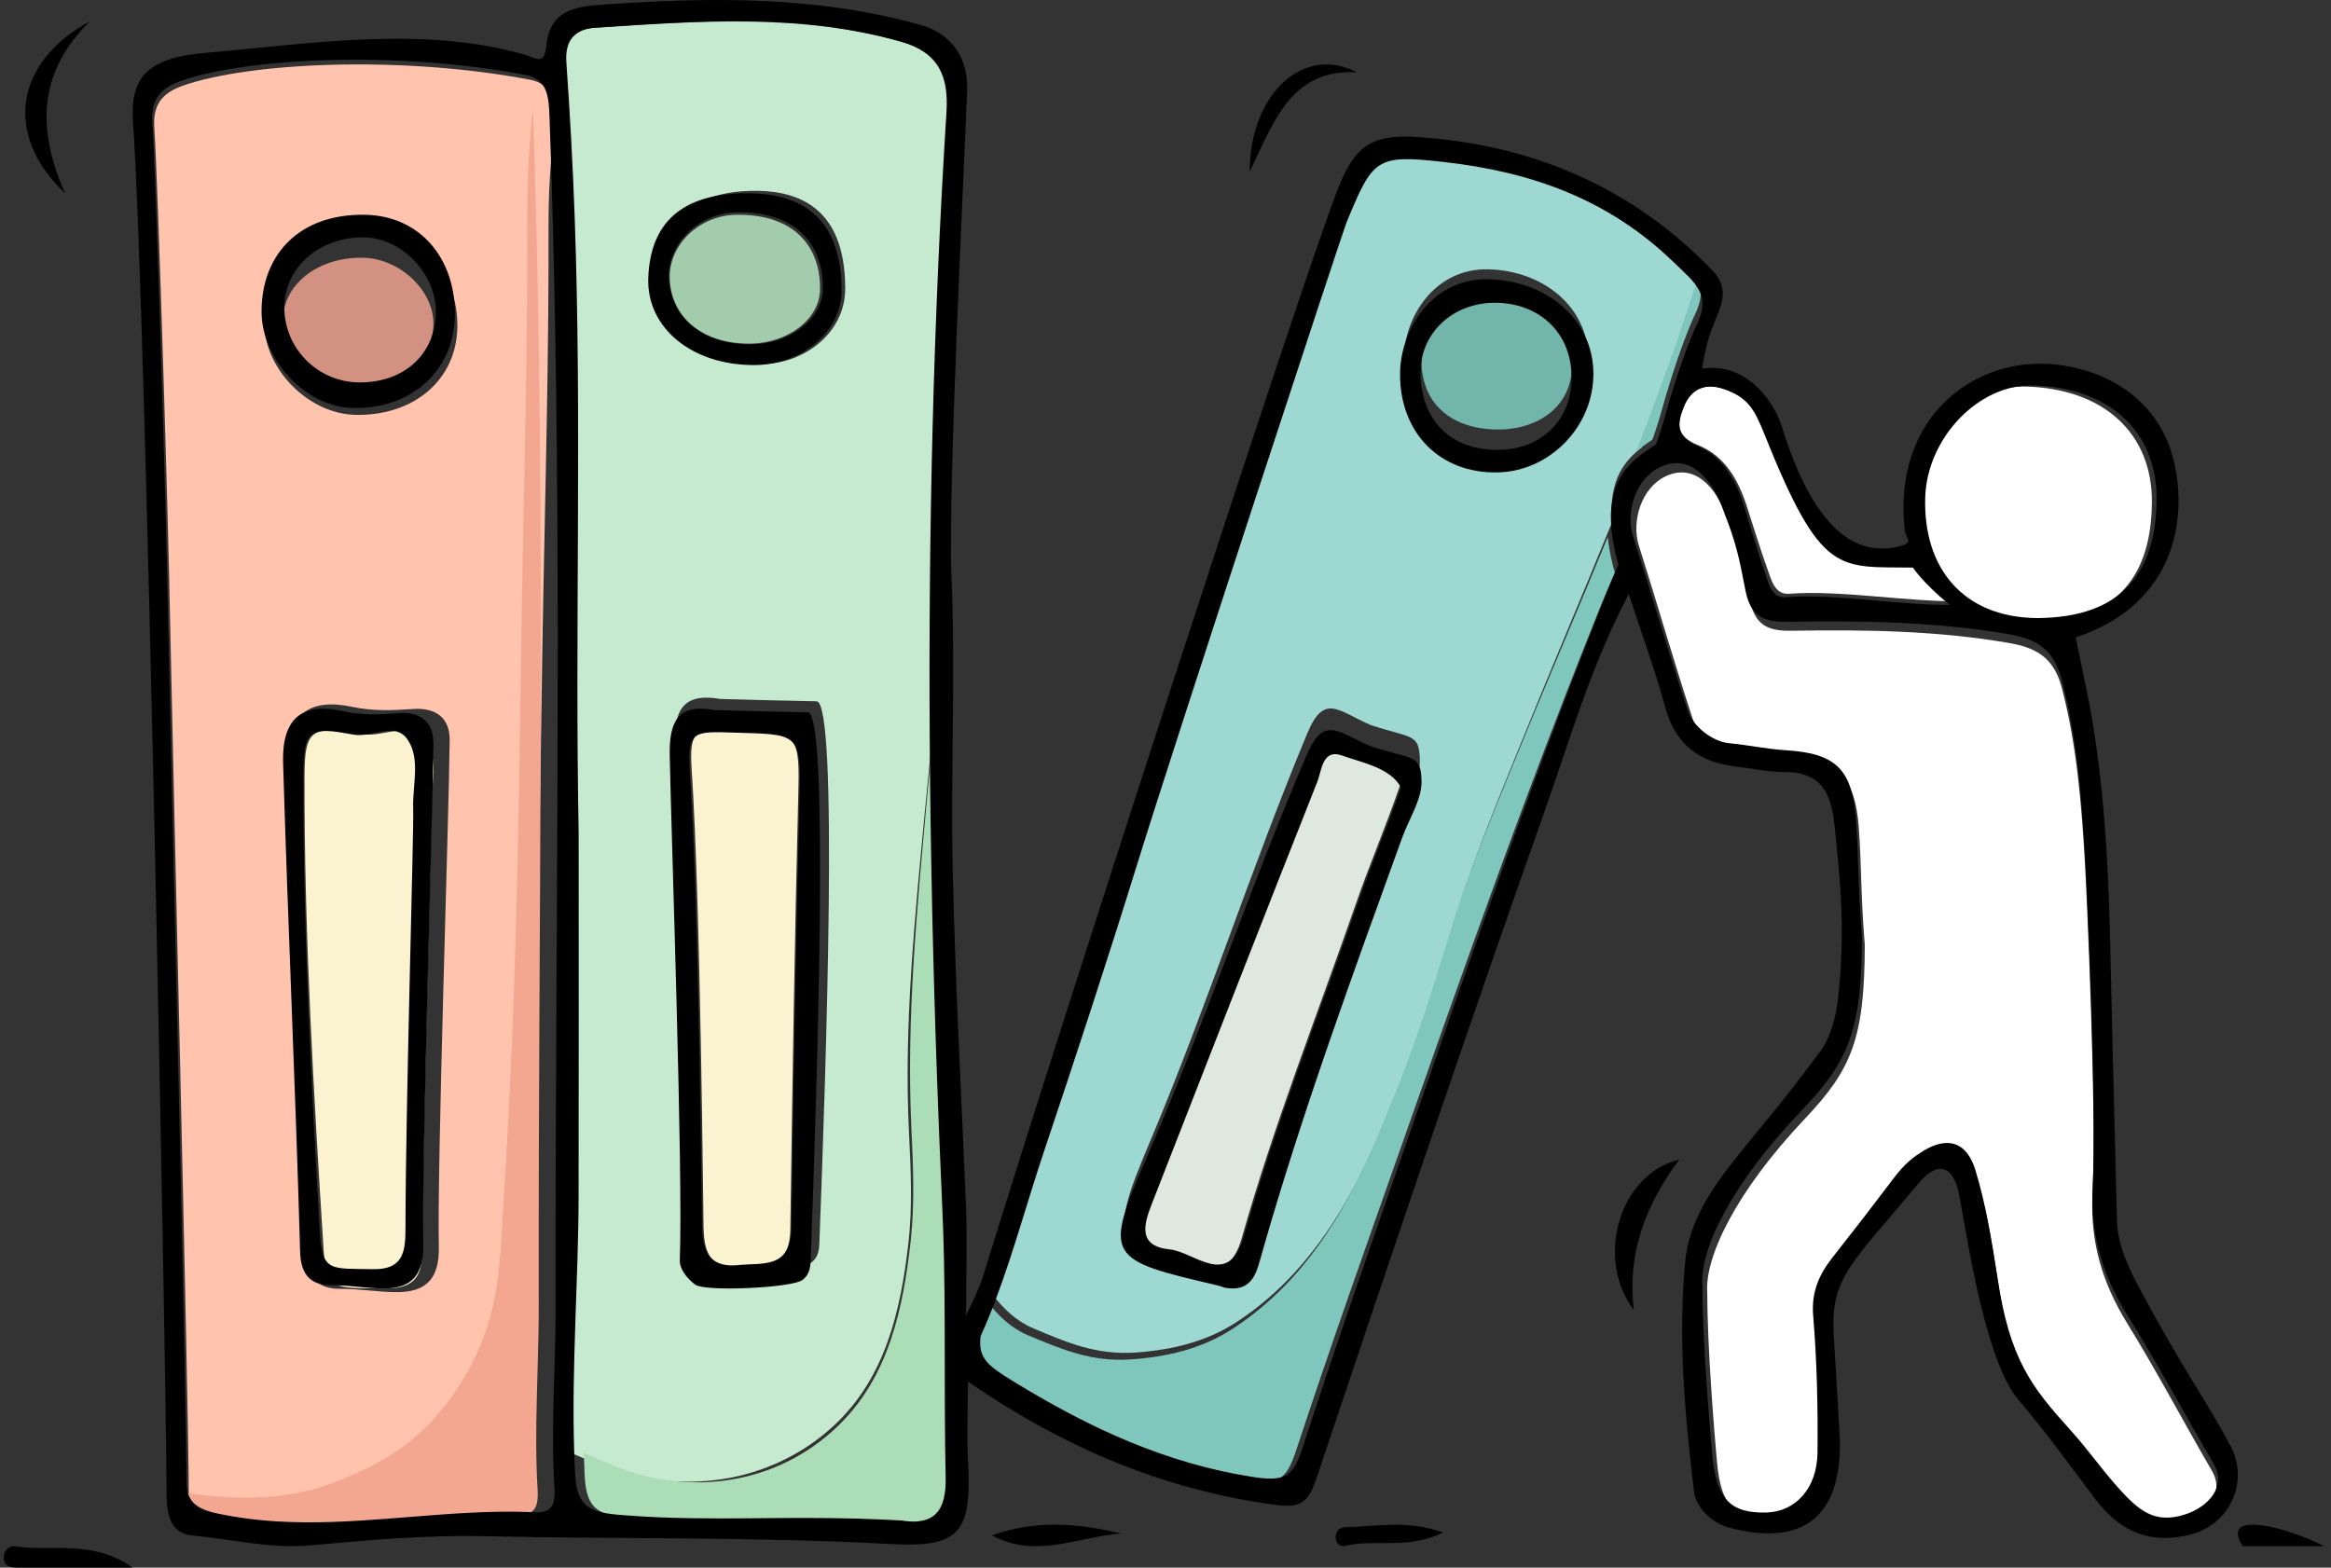
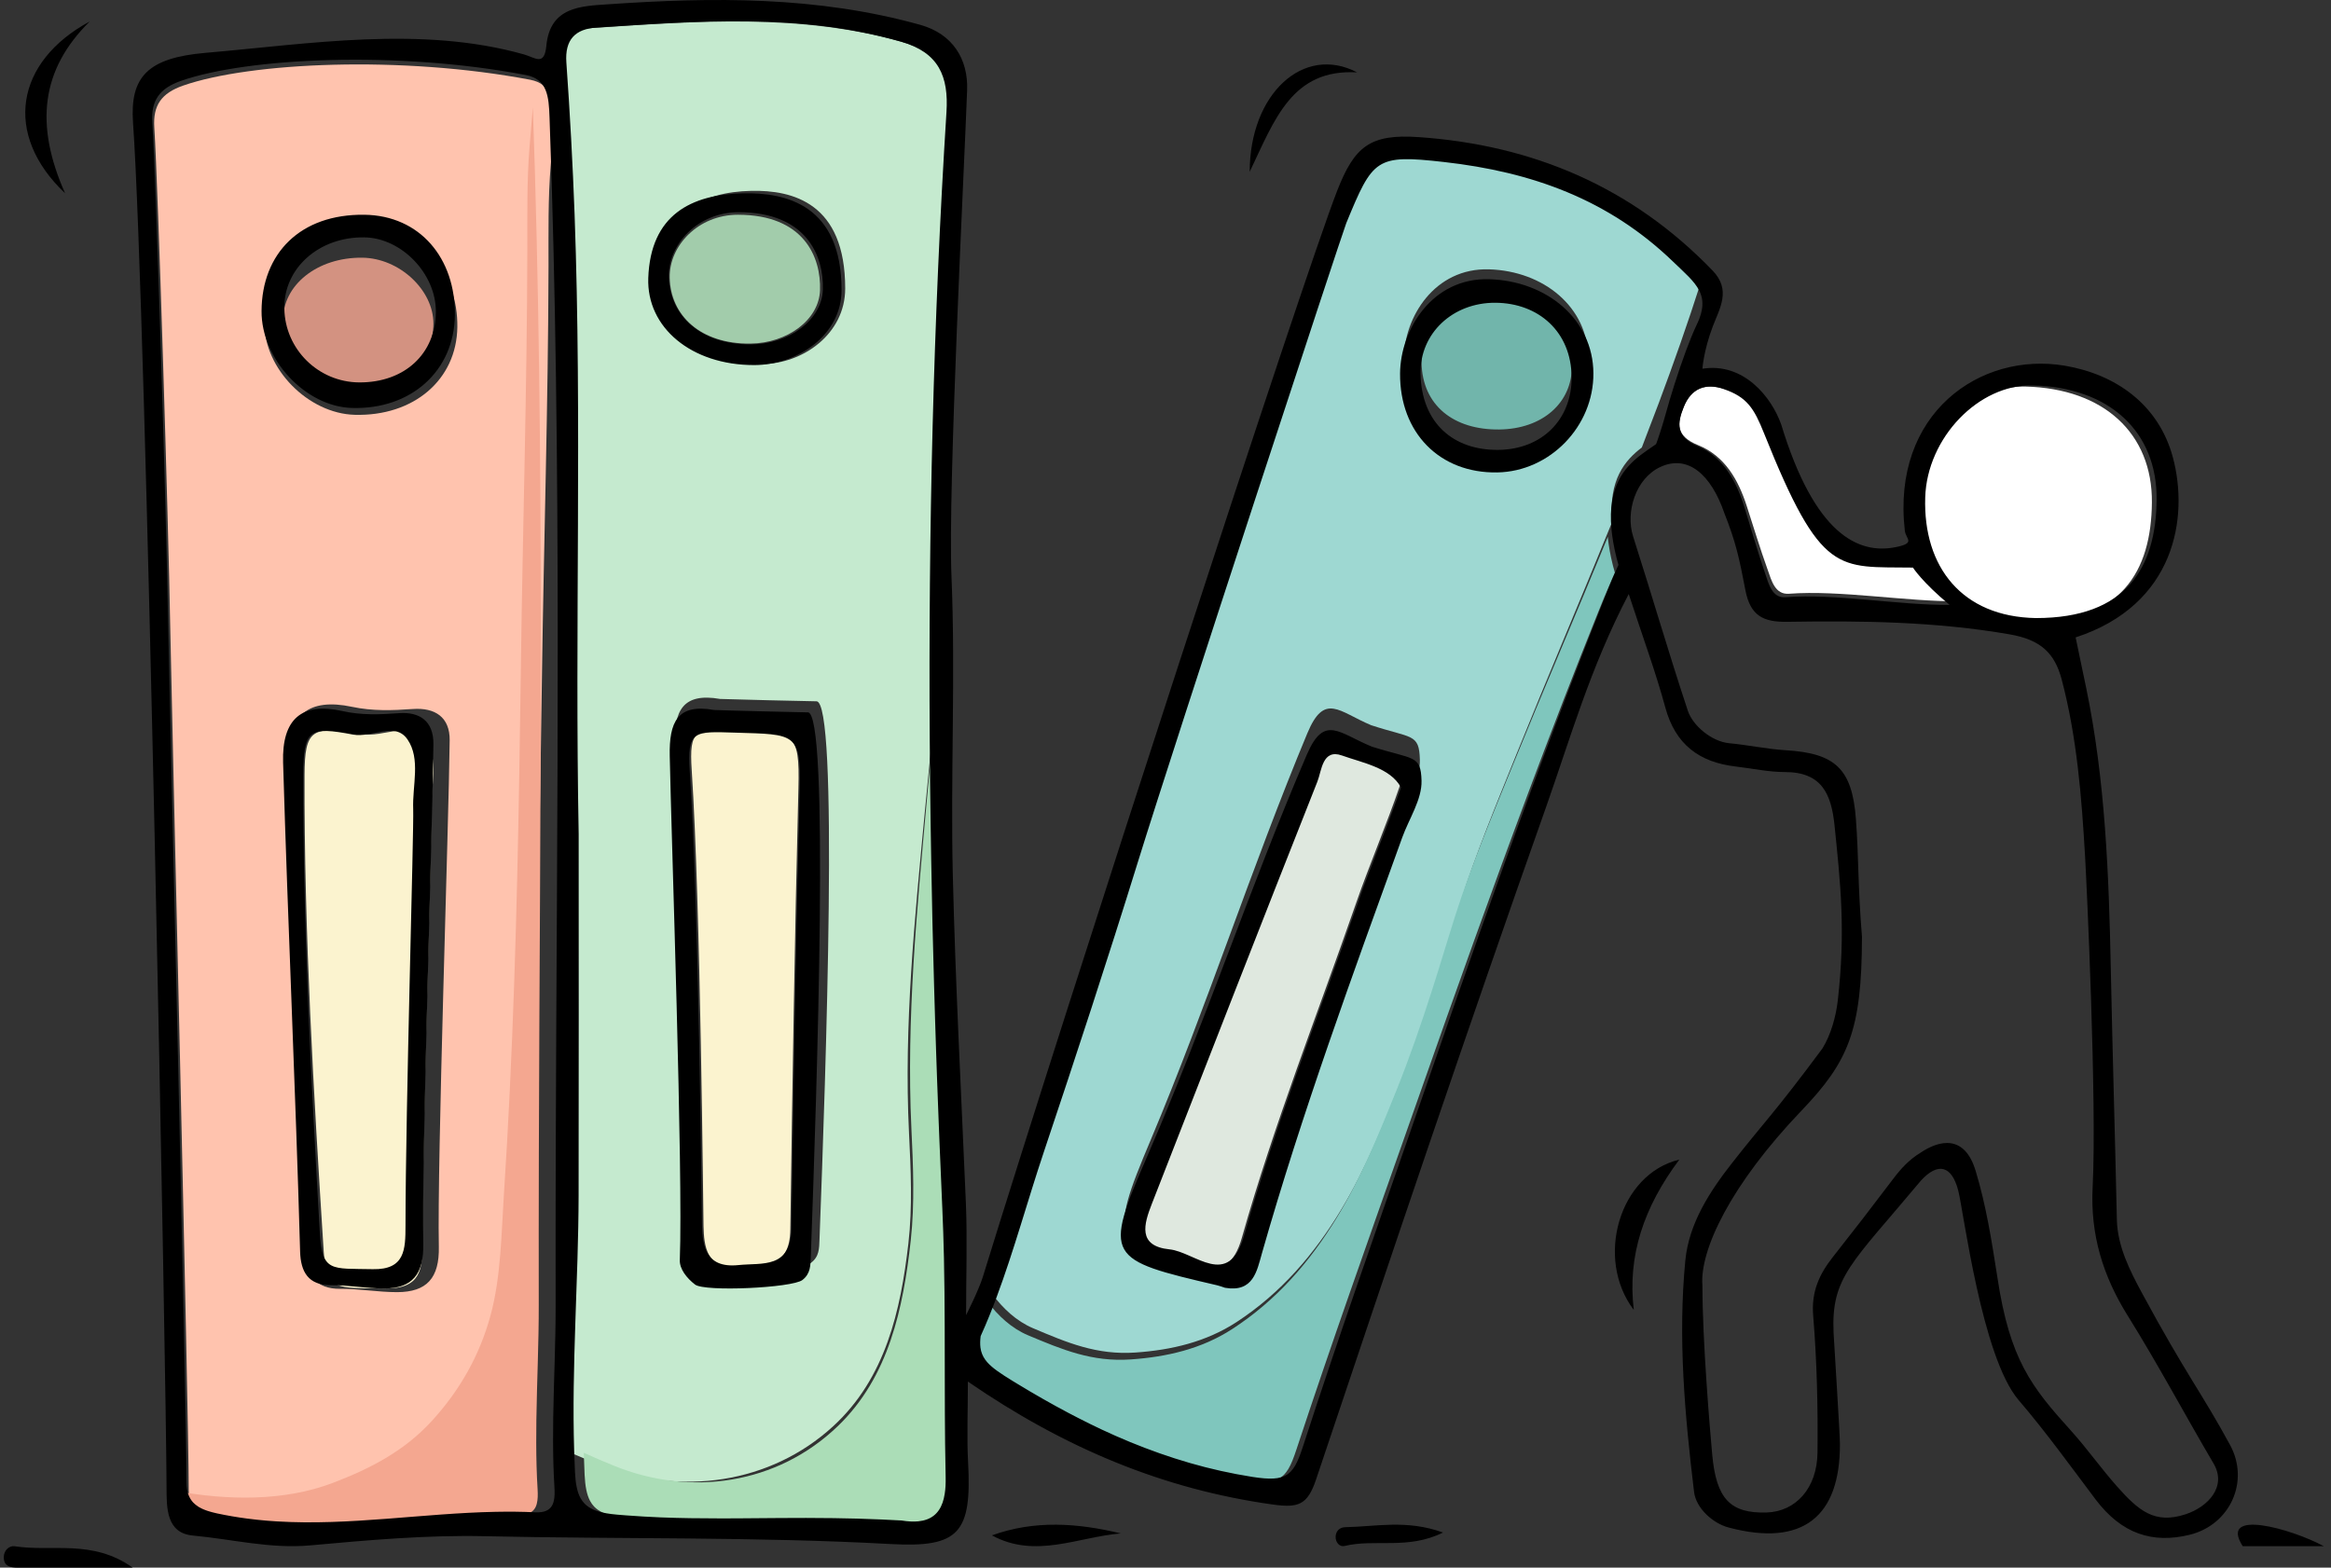
<svg xmlns="http://www.w3.org/2000/svg" width="223" height="150" viewBox="0 0 223 150">
  <rect x="0" y="0" width="223" height="150" fill="#333333" stroke="none" />
  <g fill="none" fill-rule="evenodd">
    <path fill="#DFE8DF" d="M128.258,72.049 C126.352,71.368 126.297,73.51 125.878,74.566 C120.504,88.147 115.209,101.758 109.907,115.366 C109.153,117.299 108.491,119.445 111.618,119.762 C114.05,120.006 117.326,123.656 118.8,118.452 C121.884,107.554 126.06,97.002 129.774,86.301 C130.969,82.848 132.667,78.869 133.94,75.128 C132.911,73.233 130.258,72.764 128.258,72.049" />
    <path fill="#C5EACF" d="M90.958 145.537C90.864 145.801 90.751 146.037 90.609 146.244 90.751 146.037 90.864 145.801 90.958 145.537M88.68 98.63C88.712 99.315 88.746 100 88.778 100.685 88.746 100 88.712 99.315 88.68 98.63M88.658 104.795C88.702 106.163 88.752 107.532 88.8 108.904 88.752 107.532 88.705 106.163 88.658 104.795M90.811 141.781C90.785 140.412 90.77 139.04 90.757 137.671 90.77 139.04 90.785 140.412 90.811 141.781M90.655 110.959C90.737 113.013 90.822 115.066 90.913 117.123 90.822 115.066 90.737 113.013 90.655 110.959M88.696 92.466C88.715 93.149 88.737 93.835 88.762 94.521 88.737 93.835 88.715 93.149 88.696 92.466M90.765 127.397C90.781 131.506 90.762 135.618 90.803 139.726 90.762 135.618 90.781 131.506 90.765 127.397M89.146 145.798C88.897 145.889 88.62 145.952 88.312 145.983 88.62 145.952 88.897 145.889 89.146 145.798M72.87 34.833C67.117 34.84 63.025 31.204 63.184 26.433 63.391 20.341 67.101 18.366 71.862 18.262 75.83 18.175 80.858 19.411 80.858 27.603 80.858 31.947 76.82 34.829 72.87 34.833zM78.401 118.575C78.369 119.467 78.379 120.244 77.577 120.841 76.581 121.59 67.976 121.978 67.034 121.273 66.22 120.669 65.504 119.799 65.539 118.951 65.87 110.677 64.705 78.876 64.549 71.23 64.482 68.053 65.284 66.248 68.893 66.879 69.014 66.9 77.972 67.114 78.096 67.104 80.25 66.927 79.003 102.6 78.401 118.575zM86.369 4.032C76.571 1.246 66.678 2.024 56.714 2.674 54.681 2.806 53.65 3.824 53.809 6.018 54.159 10.861 54.426 15.711 54.608 20.563 55.337 40.348 54.621 60.136 55.006 79.922 55.006 91.455 55.025 102.988 54.999 114.521 54.98 122.682 54.312 130.831 54.566 138.999 55.537 139.421 56.52 139.819 57.513 140.204 65.096 143.15 73.682 142.004 79.709 136.469 84.73 131.855 86.159 125.399 86.901 118.998 87.305 115.479 87.136 111.919 86.961 108.391 86.455 98.161 87.518 87.83 88.479 77.65 88.689 75.419 88.909 73.189 89.128 70.959 88.995 50.891 89.469 30.826 90.754 10.764 90.974 7.357 90.013 5.068 86.369 4.032L86.369 4.032zM53.834 141.781C53.799 141.095 53.771 140.412 53.752 139.726 53.771 140.412 53.799 141.095 53.834 141.781M74.344 145.894C75.023 145.89 75.707 145.887 76.399 145.887 75.707 145.887 75.023 145.89 74.344 145.894M88.712 86.301C88.721 86.986 88.734 87.671 88.746 88.356 88.734 87.671 88.721 86.986 88.712 86.301M74.344 145.881C73.652 145.887 72.967 145.894 72.289 145.9 72.967 145.894 73.652 145.887 74.344 145.881M72.289 145.884C71.601 145.89 70.917 145.894 70.233 145.897 70.917 145.894 71.601 145.89 72.289 145.884" />
-     <path fill="#FFC3AE" d="M19.074 144.012C18.914 143.908 18.769 143.792 18.64 143.66 18.769 143.792 18.914 143.908 19.074 144.012M18.92 145.922C18.879 145.9 18.835 145.881 18.794 145.859 18.835 145.881 18.879 145.9 18.92 145.922" />
    <path fill="#FFC3AE" d="M18.922 145.917C18.878 145.898 18.834 145.883 18.793 145.864 18.834 145.883 18.878 145.898 18.922 145.917M16.846 143.902C16.815 143.861 16.787 143.817 16.758 143.77 16.787 143.817 16.815 143.861 16.846 143.902" />
-     <path fill="#FFC3AE" d="M18.922 145.925C18.878 145.903 18.837 145.881 18.793 145.856 18.837 145.878 18.878 145.903 18.922 145.925M18.909 143.897C18.875 143.859 18.84 143.815 18.805 143.774 18.84 143.815 18.875 143.859 18.909 143.897M16.823 143.941C16.807 143.872 16.794 143.803 16.782 143.73 16.794 143.803 16.807 143.872 16.823 143.941" />
    <path fill="#FFC3AE" d="M16.834,143.916 C16.812,143.862 16.79,143.812 16.771,143.755 C16.79,143.812 16.812,143.862 16.834,143.916" />
    <path fill="#FFC3AE" d="M16.827 143.924C16.809 143.867 16.793 143.807 16.777 143.748 16.793 143.807 16.809 143.867 16.827 143.924M51.796 142.378C51.827 142.927 51.821 143.428 51.72 143.836 51.821 143.428 51.827 142.927 51.796 142.378 51.704 140.809 51.667 139.24 51.664 137.671 51.667 139.24 51.704 140.809 51.796 142.378" />
    <path fill="#FFC3AE" d="M16.84 143.908C16.812 143.861 16.787 143.814 16.765 143.763 16.787 143.814 16.812 143.861 16.84 143.908M51.74 125.342C51.737 123.289 51.734 121.234 51.737 119.178 51.734 121.234 51.737 123.289 51.74 125.342M18.922 145.912C18.878 145.897 18.837 145.881 18.793 145.868 18.837 145.881 18.878 145.897 18.922 145.912M33.926 39.691C29.484 39.567 25.267 35.276 25.298 30.911 25.33 25.693 28.993 22.12 35.114 22.196 40.428 22.262 43.819 26.146 43.753 31.295 43.687 36.338 39.577 39.85 33.926 39.691zM41.982 119.281C42.045 122.28 40.844 123.63 38.001 123.64 36.176 123.643 34.354 123.307 32.532 123.32 30.203 123.333 29.425 122.035 29.365 120.058 28.892 104.16 28.12 88.519 27.622 72.621 27.492 68.398 29.532 66.753 33.68 67.633 35.643 68.05 37.544 67.98 39.492 67.842 41.607 67.692 43.044 68.609 43.019 70.837 42.927 78.964 41.812 111.264 41.982 119.281zM53.004 11.691C52.932 9.671 52.796 8.025 50.719 7.63 38.417 5.294 23.953 5.952 17.526 8.188 15.433 8.917 14.626 10.082 14.762 12.197 15.134 18.021 16.108 49.835 16.284 59.913 16.432 68.164 18.049 134.689 18.055 142.58 18.055 142.806 18.074 143.013 18.103 143.204 23.13 144.097 28.655 144.207 33.431 142.452 37.081 141.107 40.447 139.431 43.161 136.545 45.859 133.677 47.81 130.365 48.875 126.567 49.909 122.891 49.931 118.81 50.19 115.003 50.41 111.763 50.596 108.519 50.757 105.276 51.428 91.851 51.662 78.406 51.844 64.966 52.024 51.81 52.443 38.658 52.475 25.501 52.481 22.239 52.418 18.988 52.692 15.735 52.799 14.492 52.913 13.248 53.014 12.004 54.211 45.082 53.695 78.17 53.6 111.255 53.698 78.065 54.215 44.874 53.004 11.691L53.004 11.691z" />
    <path fill="#FFC3AE" d="M18.909,145.903 C18.875,145.897 18.84,145.887 18.805,145.878 C18.84,145.887 18.875,145.897 18.909,145.903" />
    <path fill="#FFC3AE" d="M18.92 145.909C18.879 145.897 18.838 145.884 18.794 145.872 18.838 145.884 18.879 145.897 18.92 145.909M51.856 145.746C51.793 145.853 51.714 145.95 51.62 146.035 51.714 145.95 51.793 145.853 51.856 145.746M53.798 110.959C53.792 113.011 53.792 115.067 53.788 117.123 53.792 115.067 53.792 113.011 53.798 110.959M51.803 143.688C51.768 143.795 51.727 143.892 51.674 143.983 51.727 143.892 51.768 143.795 51.803 143.688" />
    <path fill="#9ED8D2" d="M162.673 28.687C162.701 28.74 162.726 28.794 162.748 28.848 162.726 28.794 162.701 28.74 162.673 28.687M162.733 30.765C162.717 30.803 162.704 30.84 162.689 30.879 162.704 30.84 162.717 30.803 162.733 30.765" />
    <path fill="#9ED8D2" d="M162.729 30.774C162.717 30.806 162.704 30.837 162.692 30.87 162.704 30.837 162.717 30.806 162.729 30.774M158.657 40.905C158.619 41.036 158.582 41.163 158.544 41.287 158.582 41.163 158.619 41.036 158.657 40.905M162.722 28.694C162.715 28.742 162.709 28.791 162.7 28.84 162.709 28.791 162.715 28.742 162.722 28.694" />
    <path fill="#9ED8D2" d="M162.728,30.753 C162.718,30.799 162.706,30.844 162.693,30.89 C162.706,30.844 162.718,30.799 162.728,30.753" />
    <path fill="#9ED8D2" d="M162.726 30.751C162.717 30.798 162.707 30.845 162.695 30.893 162.707 30.845 162.717 30.798 162.726 30.751M96.949 133.562C97.138 133.629 97.333 133.698 97.54 133.77 99.377 134.421 101.233 135.037 103.114 135.616 101.233 135.037 99.377 134.421 97.54 133.77 97.333 133.698 97.138 133.629 96.949 133.562M146.27 76.027C148.118 70.272 150.018 64.536 151.983 58.829 152.149 58.35 152.299 57.919 152.435 57.534 152.299 57.919 152.149 58.35 151.983 58.829 150.015 64.536 148.118 70.272 146.27 76.027M143.182 43.293C137.924 43.386 134.271 39.695 134.305 34.326 134.334 30.335 137.25 25.611 142.458 25.772 147.672 25.932 151.919 29.376 151.951 34.299 151.982 39.111 147.988 43.208 143.182 43.293zM134.018 78.208C129.347 91.546 124.611 104.86 120.847 118.494 120.379 120.188 120.048 122.297 117.38 121.822 117.128 121.737 116.9 121.643 116.663 121.586 106.276 119.088 105.929 118.944 110.084 109.077 115.488 96.25 119.722 82.993 125.072 70.155 126.715 66.217 128.099 68.105 131.171 69.39 135.083 70.675 135.765 70.157 135.835 72.69 135.882 74.512 134.662 76.366 134.018 78.208zM158.682 38.589C160.113 34.766 161.469 30.913 162.711 27.023 162.249 26.108 161.311 25.32 160.208 24.258 153.951 18.241 146.538 15.604 138.066 14.656 131.493 13.92 131.215 14.309 128.64 20.536 128.27 21.433 112.299 69.837 108.501 82.04 105.606 91.342 102.563 100.59 99.454 109.822 97.887 114.482 96.569 119.318 94.894 123.786 94.894 123.786 94.894 123.783 94.897 123.783 95.946 125.209 97.248 126.416 98.809 127.082 102.102 128.477 104.917 129.675 108.63 129.417 112.062 129.178 115.383 128.408 118.306 126.498 122.541 123.729 125.732 120.022 128.327 115.713 130.656 111.849 132.375 107.584 134.034 103.412 135.294 100.232 136.4 96.995 137.434 93.736 138.208 91.308 138.919 88.86 139.687 86.428 141.216 81.599 143.182 76.877 145.071 72.181 148.067 64.74 151.218 57.361 154.235 49.93L154.235 49.93C153.863 45.881 155.474 44.035 157.067 42.819 157.613 41.413 158.151 40.003 158.682 38.589L158.682 38.589zM162.717 28.693C162.714 28.742 162.711 28.791 162.704 28.841 162.711 28.791 162.714 28.742 162.717 28.693M158.646 43.016C158.611 43.116 158.58 43.207 158.555 43.285 158.58 43.207 158.611 43.116 158.646 43.016" />
    <path fill="#9ED8D2" d="M158.755 43.043C158.657 43.114 158.553 43.185 158.446 43.258 158.553 43.185 158.657 43.114 158.755 43.043M158.737 40.666C158.64 40.988 158.545 41.28 158.464 41.526 158.545 41.28 158.64 40.988 158.737 40.666M162.731 30.757C162.718 30.8 162.706 30.843 162.69 30.887 162.706 30.843 162.718 30.8 162.731 30.757M115.444 140.151C114.75 139.896 114.066 139.613 113.389 139.301 114.066 139.613 114.75 139.896 115.444 140.151M154.401 53.089C154.457 53.308 154.517 53.531 154.58 53.76 154.517 53.531 154.457 53.308 154.401 53.089M119.555 142.072C118.859 141.908 118.174 141.713 117.5 141.49 118.174 141.713 118.859 141.908 119.555 142.072" />
    <path fill="#9ED8D2" d="M154.42,53.117 C154.464,53.317 154.511,53.523 154.561,53.733 C154.511,53.523 154.464,53.317 154.42,53.117" />
-     <path fill="#9ED8D2" d="M154.443 53.18C154.471 53.34 154.503 53.503 154.538 53.669 154.503 53.503 154.471 53.34 154.443 53.18M94.822 127.572C94.869 127.455 94.919 127.342 94.966 127.223 94.919 127.342 94.869 127.455 94.822 127.572M94.872 125.397C94.888 125.36 94.903 125.322 94.916 125.287 94.903 125.322 94.888 125.36 94.872 125.397M162.712 28.692C162.712 28.741 162.712 28.791 162.709 28.842 162.712 28.791 162.712 28.741 162.712 28.692M105.169 137.671C104.478 137.015 103.793 136.325 103.114 135.616 103.793 136.325 104.478 137.015 105.169 137.671M92.628 127.877C92.77 127.559 92.911 127.238 93.05 126.918 92.911 127.238 92.77 127.559 92.628 127.877" />
    <path fill="#9ED8D2" d="M162.692 28.689C162.704 28.741 162.72 28.793 162.729 28.846 162.72 28.793 162.704 28.741 162.692 28.689M154.449 51.109C154.471 51.279 154.5 51.453 154.531 51.63 154.5 51.453 154.471 51.28 154.449 51.109" />
    <path fill="#9ED8D2" d="M162.701,28.69 C162.707,28.741 162.714,28.792 162.72,28.844 C162.714,28.792 162.707,28.741 162.701,28.69" />
    <path fill="#9ED8D2" d="M162.707,28.691 C162.711,28.741 162.714,28.792 162.714,28.843 C162.714,28.792 162.711,28.741 162.707,28.691" />
    <path fill="#9ED8D2" d="M162.696 28.689C162.706 28.741 162.715 28.792 162.725 28.845 162.715 28.792 162.706 28.741 162.696 28.689M154.468 51.178C154.481 51.304 154.497 51.432 154.512 51.562 154.497 51.432 154.481 51.304 154.468 51.178" />
    <path fill="#9ED8D2" d="M162.679,28.687 C162.701,28.74 162.723,28.793 162.742,28.847 C162.723,28.793 162.701,28.74 162.679,28.687" />
    <path fill="#9ED8D2" d="M162.685,28.688 C162.704,28.74 162.72,28.793 162.736,28.846 C162.72,28.793 162.704,28.74 162.685,28.688" />
    <path fill="#ABDDB7" d="M87.188,107.905 C87.357,111.49 87.521,115.108 87.13,118.684 C86.412,125.19 85.03,131.75 80.172,136.439 C74.341,142.064 66.035,143.229 58.699,140.235 C57.738,139.844 56.787,139.44 55.848,139.01 C55.848,139.013 55.848,139.013 55.848,139.013 C55.867,139.716 55.894,140.416 55.928,141.119 C55.981,142.211 56.131,143.022 56.455,143.623 C56.562,143.824 56.692,144.002 56.839,144.158 C57.289,144.629 57.935,144.915 58.859,145.084 C59.167,145.141 59.505,145.182 59.878,145.217 C60.158,145.243 60.435,145.265 60.709,145.287 C61.263,145.332 61.811,145.37 62.353,145.402 C62.898,145.433 63.437,145.459 63.973,145.484 C65.85,145.561 67.695,145.583 69.548,145.583 C70.074,145.583 70.604,145.583 71.136,145.58 C71.669,145.577 72.202,145.573 72.737,145.567 C73.541,145.561 74.35,145.554 75.169,145.548 C75.443,145.548 75.717,145.545 75.991,145.545 C76.542,145.542 77.097,145.538 77.657,145.538 C78.5,145.542 79.353,145.545 80.224,145.558 C81.674,145.577 83.174,145.618 84.728,145.688 C85.353,145.717 85.984,145.748 86.631,145.787 C87.228,145.888 87.752,145.914 88.204,145.869 C88.506,145.838 88.777,145.774 89.02,145.682 C89.506,145.497 89.876,145.189 90.15,144.769 C90.288,144.559 90.399,144.32 90.492,144.053 C90.581,143.789 90.649,143.496 90.695,143.178 C90.769,142.701 90.793,142.163 90.781,141.574 C90.756,140.48 90.741,139.382 90.729,138.288 C90.689,134.454 90.707,130.617 90.692,126.784 C90.689,125.689 90.682,124.592 90.67,123.497 C90.658,122.403 90.642,121.308 90.621,120.214 C90.584,118.569 90.535,116.931 90.464,115.289 C90.464,115.273 90.461,115.257 90.461,115.244 C90.371,113.202 90.288,111.163 90.208,109.123 C90.177,108.347 90.15,107.571 90.119,106.798 C90.073,105.534 90.024,104.275 89.98,103.015 C89.947,102.032 89.916,101.052 89.882,100.069 C89.851,99.044 89.817,98.02 89.787,96.995 C89.753,95.872 89.722,94.752 89.691,93.629 C89.666,92.786 89.645,91.943 89.626,91.103 C89.593,89.84 89.562,88.58 89.534,87.32 C89.522,86.732 89.509,86.143 89.5,85.555 C89.392,80.323 89.319,75.093 89.285,69.863 C89.072,72.13 88.86,74.396 88.657,76.663 C87.727,87.009 86.699,97.508 87.188,107.905" />
    <path fill="#FFFFFF" d="M194.085,59.589 C202.947,59.591 205.808,54.653 205.866,48.09 C205.927,41.463 201.249,37.172 193.775,36.989 C188.487,36.859 183.445,42.082 183.269,47.872 C183.058,54.653 186.891,59.475 194.085,59.589" />
    <path fill="#FFFFFF" d="M161.082,38.912 C160.428,40.479 160.279,41.716 162.458,42.595 C165.019,43.63 166.297,45.922 167.1,48.4 C167.764,50.45 168.388,52.512 169.117,54.541 C169.47,55.527 169.803,56.915 171.15,56.813 C175.999,56.443 182.383,57.575 187.371,57.533 C184.671,55.413 183.742,54.023 183.742,54.023 C176.316,53.919 174.701,54.907 169.016,41.379 C168.026,39.023 167.336,37.98 165.028,37.224 C163.173,36.616 161.807,37.171 161.082,38.912" />
-     <path fill="#FFFFFF" d="M203.495,126.606 C201.145,122.796 199.951,118.867 200.183,114.317 C200.594,106.222 199.608,85.176 199.469,82.762 C199.141,77.085 198.705,71.41 197.265,65.88 C196.606,63.353 195.292,62.069 192.358,61.554 C185.364,60.327 178.37,60.24 171.346,60.354 C169.061,60.391 167.852,59.77 167.388,57.325 C166.81,54.253 166.479,52.728 165.403,49.981 C164.164,46.334 161.987,44.344 159.365,45.566 C157.025,46.659 156.051,49.873 156.786,52.202 C158.676,58.179 160.005,62.893 161.956,68.849 C162.42,70.268 164.204,71.79 165.864,71.946 C167.651,72.115 169.42,72.506 171.207,72.617 C175.863,72.904 177.468,74.363 177.826,79.186 C178.101,82.926 177.996,85.435 178.398,90.419 C178.386,99.391 177.121,102.34 172.685,107.03 C166.012,114.08 163.05,120.349 163.332,123.748 C163.332,129.003 164.027,137.341 164.256,139.872 C164.64,144.101 165.963,145.502 169.407,145.396 C172.128,145.308 174.166,143.096 174.2,139.669 C174.246,135.313 174.144,130.941 173.791,126.6 C173.603,124.316 174.37,122.64 175.668,120.98 C177.594,118.514 179.493,116.027 181.363,113.521 C182.09,112.551 182.854,111.711 183.92,111.05 C185.751,109.805 188.091,109.318 189.127,112.757 C190.135,116.105 190.651,119.491 191.186,122.936 C192.355,130.797 194.395,133.4 198.136,137.585 C199.661,139.292 200.975,141.186 202.484,142.905 C204.518,145.224 206.036,146.532 208.939,145.574 C211.11,144.856 212.872,142.908 211.608,140.73 C208.877,136.037 206.345,131.225 203.495,126.606" />
    <path fill="#FBF3CF" d="M34.627,70.244 C29.853,69.433 29.151,69.711 29.134,74.181 C29.087,89.097 30.013,104.776 30.963,119.664 C31.217,123.616 32.204,123.2 36.804,123.286 C40.356,123.35 40.404,121.321 40.407,118.987 C40.421,107.19 41.343,79.613 41.255,77.636 C41.15,75.307 42.107,72.654 40.624,70.723 C39.23,68.902 36.689,70.595 34.627,70.244" />
    <path fill="#D39281" d="M34.676,24.658 C30.373,24.601 27.016,27.272 27.078,30.707 C27.138,34.171 30.313,36.972 34.197,36.986 C38.494,37.002 41.45,34.553 41.463,30.969 C41.472,27.742 38.206,24.706 34.676,24.658" />
    <path fill="#FBF3CF" d="M70.447,69.907 C66.551,69.781 65.907,69.649 66.177,73.72 C67.029,86.625 67.273,115.973 67.306,117.33 C67.351,119.235 67.583,121.532 70.679,121.201 C72.926,120.962 75.553,121.596 75.607,117.633 C75.803,103.829 76.028,89.244 76.381,75.44 C76.522,69.888 75.95,70.085 70.447,69.907" />
    <path fill="#F4A790" d="M50.976,10.274 C50.878,11.529 50.767,12.784 50.662,14.039 C50.393,17.321 50.455,20.602 50.449,23.893 C50.418,37.169 50.008,50.441 49.832,63.716 C49.653,77.278 49.424,90.844 48.767,104.391 C48.61,107.664 48.428,110.937 48.212,114.207 C47.959,118.049 47.937,122.166 46.925,125.875 C45.882,129.708 43.972,133.05 41.331,135.943 C38.675,138.856 35.38,140.548 31.807,141.904 C27.132,143.675 21.724,143.564 16.802,142.663 C16.815,142.736 16.827,142.805 16.842,142.875 C16.849,142.897 16.852,142.919 16.858,142.944 C16.873,143.005 16.889,143.065 16.907,143.122 C16.916,143.147 16.923,143.172 16.932,143.197 C16.95,143.254 16.972,143.305 16.994,143.359 C17.006,143.384 17.015,143.409 17.027,143.431 C17.049,143.482 17.074,143.529 17.102,143.577 C17.114,143.599 17.126,143.621 17.142,143.643 C17.169,143.691 17.197,143.735 17.228,143.776 C17.24,143.798 17.259,143.817 17.271,143.836 C17.305,143.877 17.339,143.922 17.373,143.96 C17.385,143.972 17.398,143.985 17.41,143.997 C17.537,144.13 17.679,144.247 17.836,144.352 C17.861,144.367 17.882,144.386 17.907,144.402 C17.95,144.428 17.99,144.45 18.033,144.472 C18.064,144.491 18.098,144.51 18.132,144.526 C18.172,144.548 18.215,144.567 18.255,144.589 C18.296,144.605 18.333,144.624 18.373,144.639 C18.413,144.658 18.456,144.674 18.499,144.693 C18.542,144.709 18.586,144.725 18.632,144.744 C18.675,144.756 18.715,144.772 18.758,144.788 C18.811,144.804 18.863,144.82 18.913,144.835 C18.956,144.848 18.996,144.861 19.036,144.873 C19.098,144.892 19.163,144.908 19.227,144.927 C19.261,144.937 19.295,144.946 19.329,144.952 C19.431,144.978 19.533,145.003 19.638,145.028 C20.579,145.234 21.517,145.398 22.455,145.525 C23.081,145.61 23.707,145.677 24.334,145.73 C24.645,145.759 24.957,145.781 25.272,145.8 C32.152,146.227 39.014,145.013 45.885,144.873 C47.135,144.848 48.385,144.858 49.634,144.921 C49.844,144.93 50.032,144.924 50.199,144.899 C50.369,144.873 50.514,144.835 50.64,144.779 C50.705,144.75 50.763,144.718 50.819,144.684 C50.871,144.649 50.924,144.611 50.967,144.57 C51.06,144.484 51.137,144.386 51.199,144.279 C51.251,144.187 51.291,144.089 51.325,143.982 C51.334,143.947 51.347,143.909 51.356,143.868 C51.455,143.485 51.461,143.014 51.43,142.499 C51.34,141.025 51.303,139.551 51.3,138.078 C51.297,137.344 51.303,136.607 51.313,135.871 C51.365,132.187 51.55,128.506 51.541,124.825 C51.538,122.438 51.535,120.047 51.538,117.657 C51.538,117.122 51.541,116.588 51.541,116.053 C51.544,114.191 51.544,112.328 51.55,110.469 C51.55,110.453 51.55,110.437 51.55,110.425 C51.643,77.04 52.149,43.652 50.976,10.274" />
    <path fill="#A2CCAB" d="M70.588,20.548 C66.809,20.549 63.995,23.516 64.07,26.593 C64.161,30.195 67.011,32.921 71.778,32.876 C75.31,32.843 78.351,30.61 78.449,27.774 C78.556,24.6 76.909,20.547 70.588,20.548" />
    <path fill="#71B5AB" d="M143.132,28.767 C139.055,28.743 135.933,31.336 135.996,34.695 C136.075,38.831 139.107,41.145 143.432,41.095 C147.559,41.048 150.406,38.551 150.38,35.003 C150.35,31.191 147.229,28.792 143.132,28.767" />
-     <path fill="#7FC6BD" d="M156.545 43.151C156.961 42.831 157.377 42.552 157.757 42.29 157.869 42.214 157.977 42.14 158.078 42.067 158.078 42.067 158.127 41.935 158.209 41.704 158.235 41.623 158.268 41.528 158.304 41.424 158.33 41.35 158.356 41.271 158.386 41.186 158.471 40.93 158.569 40.627 158.671 40.291 158.687 40.243 158.7 40.194 158.717 40.145 158.756 40.017 158.795 39.884 158.835 39.748 158.9 39.525 158.969 39.294 159.034 39.055 159.493 37.375 160.279 34.851 161.078 32.7 161.442 31.723 161.808 30.822 162.146 30.113 162.192 30.019 162.234 29.927 162.273 29.837 162.287 29.803 162.3 29.771 162.313 29.737 162.339 29.682 162.362 29.625 162.382 29.57 162.398 29.53 162.411 29.491 162.427 29.451 162.444 29.406 162.46 29.36 162.473 29.316 162.49 29.27 162.503 29.226 162.516 29.181 162.529 29.145 162.542 29.107 162.552 29.071 162.565 29.023 162.578 28.976 162.588 28.929 162.598 28.898 162.604 28.866 162.611 28.836 162.624 28.786 162.634 28.737 162.644 28.688 162.647 28.662 162.653 28.635 162.657 28.61 162.666 28.559 162.673 28.509 162.68 28.459 162.683 28.436 162.686 28.413 162.689 28.392 162.696 28.34 162.699 28.289 162.703 28.238 162.703 28.219 162.706 28.2 162.706 28.181 162.709 28.128 162.709 28.076 162.709 28.025 162.709 28.009 162.712 27.994 162.709 27.978 162.709 27.925 162.706 27.872 162.703 27.82 162.703 27.807 162.703 27.794 162.703 27.782 162.696 27.728 162.689 27.674 162.683 27.622 162.683 27.612 162.68 27.601 162.68 27.591 162.67 27.537 162.66 27.483 162.65 27.429 162.647 27.422 162.647 27.414 162.644 27.407 162.634 27.352 162.617 27.297 162.604 27.243 162.601 27.238 162.601 27.232 162.598 27.227 162.581 27.171 162.565 27.117 162.545 27.062 162.545 27.059 162.542 27.055 162.542 27.051 162.522 26.996 162.499 26.94 162.477 26.885 162.477 26.883 162.473 26.882 162.473 26.88 162.45 26.824 162.424 26.768 162.395 26.713 162.395 26.712 162.395 26.712 162.395 26.712 161.108 30.76 159.703 34.769 158.219 38.749 157.669 40.22 157.112 41.687 156.545 43.151M144.643 73.402C142.752 78.053 140.785 82.728 139.254 87.509 138.486 89.918 137.774 92.341 136.999 94.747 135.965 97.973 134.858 101.178 133.597 104.327 131.936 108.459 130.216 112.681 127.886 116.508 125.289 120.774 122.095 124.445 117.858 127.186 114.933 129.078 111.609 129.84 108.175 130.077 104.459 130.332 101.641 129.146 98.346 127.765 96.784 127.105 95.481 125.91 94.431 124.498 94.428 124.498 94.428 124.501 94.428 124.501 94.311 124.809 94.194 125.114 94.074 125.419 94.061 125.453 94.045 125.49 94.029 125.528 93.922 125.798 93.814 126.066 93.704 126.334 93.656 126.452 93.606 126.564 93.558 126.679 93.476 126.875 93.394 127.071 93.308 127.267 93.169 127.584 93.027 127.902 92.885 128.216 92.831 128.627 92.825 128.985 92.866 129.308 92.894 129.523 92.945 129.722 93.021 129.909 93.055 130.002 93.1 130.092 93.147 130.179 93.245 130.357 93.365 130.525 93.511 130.69 94.02 131.262 94.829 131.791 95.974 132.485 96.139 132.584 96.309 132.687 96.49 132.793 98.093 133.754 99.712 134.666 101.353 135.522 101.66 135.68 101.97 135.839 102.28 135.995 103.029 136.374 103.785 136.744 104.547 137.096 105.464 137.519 106.391 137.924 107.327 138.303 107.795 138.493 108.266 138.677 108.741 138.854 109.686 139.212 110.644 139.545 111.615 139.85 112.586 140.158 113.566 140.438 114.563 140.69 115.062 140.814 115.562 140.932 116.068 141.044 117.077 141.265 118.101 141.458 119.142 141.62 119.973 141.748 120.637 141.804 121.178 141.772 121.719 141.741 122.14 141.62 122.484 141.399 122.528 141.371 122.57 141.34 122.611 141.309 122.693 141.247 122.769 141.178 122.845 141.103 122.917 141.026 122.987 140.945 123.053 140.855 123.123 140.764 123.186 140.668 123.25 140.565 123.531 140.095 123.768 139.479 124.027 138.692 127.338 128.652 130.887 118.686 134.403 108.707 134.906 107.282 135.409 105.857 135.908 104.432 139.283 94.812 142.704 85.207 146.281 75.657 148.425 69.928 150.626 64.218 152.909 58.538 153.102 58.061 153.276 57.632 153.434 57.249 154.12 55.589 154.49 54.799 154.49 54.799 154.427 54.572 154.367 54.352 154.31 54.135 154.297 54.084 154.285 54.033 154.272 53.982 154.222 53.775 154.174 53.571 154.13 53.373 154.12 53.332 154.114 53.291 154.105 53.25 154.07 53.086 154.038 52.925 154.01 52.767 154 52.713 153.988 52.658 153.981 52.604 153.95 52.429 153.921 52.257 153.899 52.089 153.889 52.027 153.883 51.967 153.874 51.906 153.858 51.777 153.842 51.65 153.829 51.525 153.823 51.474 153.817 51.421 153.814 51.37L153.814 51.37C150.794 58.728 147.641 66.035 144.643 73.402" />
+     <path fill="#7FC6BD" d="M156.545 43.151M144.643 73.402C142.752 78.053 140.785 82.728 139.254 87.509 138.486 89.918 137.774 92.341 136.999 94.747 135.965 97.973 134.858 101.178 133.597 104.327 131.936 108.459 130.216 112.681 127.886 116.508 125.289 120.774 122.095 124.445 117.858 127.186 114.933 129.078 111.609 129.84 108.175 130.077 104.459 130.332 101.641 129.146 98.346 127.765 96.784 127.105 95.481 125.91 94.431 124.498 94.428 124.498 94.428 124.501 94.428 124.501 94.311 124.809 94.194 125.114 94.074 125.419 94.061 125.453 94.045 125.49 94.029 125.528 93.922 125.798 93.814 126.066 93.704 126.334 93.656 126.452 93.606 126.564 93.558 126.679 93.476 126.875 93.394 127.071 93.308 127.267 93.169 127.584 93.027 127.902 92.885 128.216 92.831 128.627 92.825 128.985 92.866 129.308 92.894 129.523 92.945 129.722 93.021 129.909 93.055 130.002 93.1 130.092 93.147 130.179 93.245 130.357 93.365 130.525 93.511 130.69 94.02 131.262 94.829 131.791 95.974 132.485 96.139 132.584 96.309 132.687 96.49 132.793 98.093 133.754 99.712 134.666 101.353 135.522 101.66 135.68 101.97 135.839 102.28 135.995 103.029 136.374 103.785 136.744 104.547 137.096 105.464 137.519 106.391 137.924 107.327 138.303 107.795 138.493 108.266 138.677 108.741 138.854 109.686 139.212 110.644 139.545 111.615 139.85 112.586 140.158 113.566 140.438 114.563 140.69 115.062 140.814 115.562 140.932 116.068 141.044 117.077 141.265 118.101 141.458 119.142 141.62 119.973 141.748 120.637 141.804 121.178 141.772 121.719 141.741 122.14 141.62 122.484 141.399 122.528 141.371 122.57 141.34 122.611 141.309 122.693 141.247 122.769 141.178 122.845 141.103 122.917 141.026 122.987 140.945 123.053 140.855 123.123 140.764 123.186 140.668 123.25 140.565 123.531 140.095 123.768 139.479 124.027 138.692 127.338 128.652 130.887 118.686 134.403 108.707 134.906 107.282 135.409 105.857 135.908 104.432 139.283 94.812 142.704 85.207 146.281 75.657 148.425 69.928 150.626 64.218 152.909 58.538 153.102 58.061 153.276 57.632 153.434 57.249 154.12 55.589 154.49 54.799 154.49 54.799 154.427 54.572 154.367 54.352 154.31 54.135 154.297 54.084 154.285 54.033 154.272 53.982 154.222 53.775 154.174 53.571 154.13 53.373 154.12 53.332 154.114 53.291 154.105 53.25 154.07 53.086 154.038 52.925 154.01 52.767 154 52.713 153.988 52.658 153.981 52.604 153.95 52.429 153.921 52.257 153.899 52.089 153.889 52.027 153.883 51.967 153.874 51.906 153.858 51.777 153.842 51.65 153.829 51.525 153.823 51.474 153.817 51.421 153.814 51.37L153.814 51.37C150.794 58.728 147.641 66.035 144.643 73.402" />
    <path fill="#000000" d="M209.068,144.9 C206.127,145.86 204.589,144.55 202.528,142.226 C200.999,140.503 199.668,138.605 198.124,136.894 C194.334,132.7 192.267,130.092 191.083,122.214 C190.541,118.762 190.018,115.368 188.997,112.013 C187.948,108.566 185.577,109.054 183.723,110.302 C182.642,110.965 181.869,111.806 181.132,112.779 C179.238,115.29 177.314,117.783 175.363,120.253 C174.048,121.917 173.271,123.596 173.462,125.886 C173.819,130.236 173.922,134.617 173.875,138.983 C173.841,142.417 171.777,144.634 169.021,144.722 C165.532,144.828 164.191,143.424 163.803,139.186 C163.571,136.65 162.866,128.294 162.866,123.027 C162.581,119.622 165.582,113.339 172.341,106.274 C176.835,101.574 178.116,98.618 178.129,89.627 C177.722,84.633 177.828,82.119 177.549,78.37 C177.186,73.537 175.56,72.075 170.844,71.787 C169.033,71.676 167.242,71.284 165.431,71.115 C163.749,70.958 161.942,69.433 161.472,68.012 C159.496,62.042 158.149,57.318 156.235,51.328 C155.49,48.994 156.477,45.773 158.848,44.678 C161.504,43.453 163.709,45.448 164.965,49.103 C166.055,51.855 166.39,53.384 166.975,56.462 C167.445,58.913 168.67,59.535 170.985,59.498 C178.101,59.384 185.185,59.47 192.27,60.7 C195.243,61.216 196.574,62.504 197.241,65.036 C198.7,70.577 199.142,76.265 199.474,81.954 C199.615,84.373 200.614,105.464 200.198,113.576 C199.963,118.136 201.172,122.073 203.552,125.892 C206.44,130.52 209.005,135.343 211.771,140.046 C213.052,142.229 211.266,144.181 209.068,144.9 Z M154.162,50.607 C154.165,50.659 154.171,50.711 154.178,50.763 C154.19,50.889 154.206,51.016 154.222,51.146 C154.231,51.207 154.237,51.267 154.247,51.33 C154.269,51.499 154.297,51.671 154.328,51.848 C154.334,51.901 154.347,51.957 154.356,52.011 C154.384,52.17 154.416,52.332 154.45,52.497 C154.46,52.538 154.466,52.579 154.475,52.62 C154.519,52.82 154.566,53.024 154.616,53.233 C154.629,53.283 154.641,53.335 154.654,53.386 C154.71,53.604 154.77,53.826 154.832,54.054 C154.832,54.054 154.466,54.848 153.786,56.516 C153.63,56.901 153.457,57.332 153.266,57.811 C151.008,63.521 148.825,69.26 146.701,75.019 C143.159,84.617 139.77,94.271 136.428,103.941 C135.933,105.373 135.435,106.806 134.937,108.238 C131.454,118.267 127.94,128.284 124.661,138.376 C124.404,139.167 124.169,139.787 123.89,140.259 C123.828,140.362 123.765,140.459 123.696,140.55 C123.63,140.64 123.562,140.722 123.489,140.8 C123.414,140.875 123.339,140.944 123.258,141.006 C123.217,141.038 123.176,141.069 123.132,141.097 C122.791,141.319 122.374,141.441 121.839,141.472 C121.303,141.504 120.646,141.447 119.822,141.319 C118.791,141.156 117.777,140.963 116.777,140.74 C116.276,140.628 115.781,140.509 115.287,140.384 C114.3,140.131 113.329,139.849 112.367,139.54 C111.406,139.233 110.457,138.898 109.52,138.539 C109.051,138.361 108.584,138.176 108.12,137.985 C107.193,137.604 106.275,137.197 105.367,136.772 C104.612,136.419 103.864,136.046 103.121,135.665 C102.815,135.508 102.508,135.349 102.204,135.189 C100.578,134.329 98.975,133.413 97.387,132.447 C97.208,132.34 97.039,132.237 96.876,132.137 C95.742,131.44 94.94,130.908 94.436,130.333 C94.292,130.167 94.173,129.998 94.076,129.82 C94.029,129.732 93.985,129.642 93.951,129.548 C93.876,129.36 93.825,129.16 93.797,128.944 C93.757,128.619 93.763,128.259 93.816,127.846 C93.957,127.531 94.098,127.212 94.236,126.893 C94.32,126.696 94.402,126.499 94.483,126.302 C94.53,126.186 94.58,126.073 94.627,125.954 C94.737,125.686 94.843,125.417 94.95,125.144 C94.966,125.107 94.981,125.069 94.994,125.035 C95.113,124.729 95.229,124.422 95.344,124.112 C97.004,119.665 98.311,114.852 99.864,110.215 C102.946,101.026 105.962,91.823 108.831,82.565 C112.596,70.42 128.426,22.245 128.792,21.353 C131.345,15.156 131.62,14.768 138.135,15.501 C146.532,16.445 153.88,19.069 160.082,25.058 C161.175,26.114 162.105,26.899 162.562,27.81 C162.562,27.81 162.562,27.81 162.562,27.81 C162.591,27.863 162.616,27.916 162.637,27.97 C162.637,27.972 162.641,27.973 162.641,27.975 C162.663,28.027 162.684,28.08 162.703,28.134 C162.703,28.137 162.706,28.141 162.706,28.144 C162.725,28.196 162.741,28.248 162.757,28.302 C162.76,28.307 162.76,28.312 162.763,28.318 C162.775,28.369 162.791,28.421 162.8,28.474 C162.803,28.481 162.803,28.488 162.807,28.495 C162.816,28.546 162.825,28.598 162.835,28.65 C162.835,28.66 162.838,28.67 162.838,28.68 C162.844,28.73 162.85,28.781 162.857,28.832 C162.857,28.844 162.857,28.857 162.857,28.869 C162.86,28.919 162.863,28.969 162.863,29.02 C162.866,29.035 162.863,29.05 162.863,29.065 C162.863,29.114 162.863,29.164 162.86,29.214 C162.86,29.232 162.857,29.251 162.857,29.269 C162.854,29.317 162.85,29.366 162.844,29.416 C162.841,29.436 162.838,29.458 162.835,29.48 C162.829,29.527 162.822,29.575 162.813,29.624 C162.81,29.649 162.803,29.674 162.8,29.699 C162.791,29.746 162.782,29.793 162.769,29.841 C162.763,29.87 162.757,29.9 162.747,29.929 C162.738,29.975 162.725,30.019 162.713,30.066 C162.703,30.1 162.691,30.136 162.678,30.17 C162.666,30.213 162.653,30.256 162.637,30.3 C162.625,30.342 162.609,30.386 162.594,30.429 C162.578,30.467 162.565,30.504 162.55,30.543 C162.531,30.595 162.509,30.649 162.484,30.703 C162.471,30.734 162.459,30.765 162.446,30.797 C162.409,30.884 162.368,30.972 162.324,31.062 C162.002,31.74 161.651,32.601 161.303,33.536 C160.539,35.593 159.787,38.007 159.349,39.613 C159.286,39.842 159.22,40.063 159.158,40.276 C159.12,40.407 159.083,40.533 159.045,40.656 C159.029,40.703 159.017,40.75 159.001,40.796 C158.904,41.116 158.81,41.407 158.729,41.652 C158.7,41.733 158.675,41.808 158.65,41.88 C158.616,41.979 158.585,42.07 158.56,42.147 C158.481,42.368 158.434,42.494 158.434,42.494 C158.337,42.564 158.234,42.635 158.127,42.707 C157.764,42.958 157.366,43.225 156.968,43.53 C155.39,44.741 153.792,46.577 154.162,50.607 Z M164.899,37.227 C167.132,37.996 167.799,39.056 168.758,41.453 C174.258,55.209 175.82,54.205 183.005,54.31 C183.005,54.31 183.904,55.723 186.517,57.88 C181.69,57.922 175.514,56.771 170.822,57.147 C169.519,57.251 169.196,55.84 168.855,54.837 C168.15,52.774 167.545,50.677 166.903,48.592 C166.127,46.072 164.889,43.742 162.412,42.689 C160.304,41.794 160.448,40.537 161.081,38.944 C161.782,37.173 163.104,36.609 164.899,37.227 Z M184.18,47.598 C184.352,41.895 189.292,36.751 194.472,36.878 C201.795,37.058 206.377,41.286 206.318,47.813 C206.261,54.278 203.458,59.141 194.776,59.14 C187.729,59.027 183.973,54.278 184.18,47.598 Z M90.546,10.723 C89.281,30.764 88.814,50.809 88.946,70.856 C88.98,75.997 89.055,81.139 89.165,86.281 C89.174,86.86 89.187,87.438 89.199,88.017 C89.228,89.255 89.259,90.494 89.293,91.735 C89.312,92.561 89.334,93.39 89.359,94.218 C89.39,95.322 89.422,96.423 89.456,97.527 C89.487,98.534 89.522,99.541 89.553,100.548 C89.588,101.514 89.619,102.478 89.653,103.444 C89.7,104.682 89.747,105.921 89.794,107.162 C89.826,107.922 89.854,108.685 89.885,109.448 C89.967,111.453 90.051,113.458 90.142,115.465 C90.142,115.478 90.145,115.494 90.145,115.509 C90.217,117.123 90.267,118.733 90.305,120.35 C90.327,121.426 90.343,122.502 90.355,123.578 C90.368,124.653 90.374,125.732 90.377,126.808 C90.393,130.577 90.374,134.348 90.415,138.117 C90.427,139.192 90.443,140.271 90.468,141.347 C90.48,141.926 90.455,142.454 90.38,142.923 C90.333,143.236 90.264,143.524 90.173,143.783 C90.079,144.046 89.967,144.281 89.826,144.487 C89.547,144.9 89.171,145.203 88.676,145.385 C88.429,145.475 88.153,145.538 87.846,145.569 C87.386,145.613 86.853,145.588 86.246,145.488 C85.588,145.45 84.946,145.419 84.31,145.391 C82.728,145.322 81.203,145.281 79.728,145.263 C78.841,145.25 77.974,145.247 77.116,145.244 C76.546,145.244 75.982,145.247 75.421,145.25 C75.142,145.25 74.864,145.253 74.585,145.253 C73.752,145.259 72.928,145.266 72.111,145.272 C71.566,145.278 71.024,145.281 70.482,145.285 C69.94,145.288 69.401,145.288 68.866,145.288 C66.98,145.288 65.104,145.266 63.194,145.191 C62.649,145.166 62.1,145.141 61.546,145.109 C60.995,145.078 60.437,145.041 59.874,144.997 C59.595,144.975 59.313,144.953 59.028,144.928 C58.649,144.894 58.304,144.853 57.991,144.797 C57.052,144.631 56.394,144.349 55.937,143.887 C55.786,143.733 55.655,143.558 55.545,143.361 C55.216,142.77 55.063,141.973 55.009,140.9 C54.975,140.209 54.947,139.521 54.928,138.83 C54.928,138.83 54.928,138.83 54.928,138.827 C54.677,130.667 55.335,122.527 55.354,114.374 C55.379,102.853 55.36,91.332 55.36,79.81 C54.981,60.044 55.686,40.276 54.969,20.512 C54.79,15.665 54.527,10.819 54.183,5.982 C54.026,3.79 55.041,2.773 57.042,2.641 C66.849,1.992 76.586,1.214 86.23,3.997 C89.816,5.033 90.762,7.32 90.546,10.723 Z M53.165,110.634 C53.158,112.473 53.158,114.315 53.155,116.157 C53.155,116.685 53.152,117.214 53.152,117.742 C53.149,120.106 53.152,122.471 53.155,124.832 C53.165,128.472 52.977,132.112 52.923,135.756 C52.914,136.484 52.908,137.213 52.911,137.938 C52.914,139.396 52.952,140.853 53.042,142.31 C53.074,142.82 53.068,143.286 52.967,143.665 C52.958,143.705 52.945,143.743 52.936,143.777 C52.902,143.883 52.861,143.98 52.808,144.071 C52.745,144.177 52.667,144.274 52.573,144.359 C52.529,144.399 52.476,144.437 52.422,144.471 C52.366,144.506 52.306,144.537 52.241,144.565 C52.112,144.622 51.965,144.659 51.793,144.684 C51.624,144.709 51.433,144.715 51.22,144.706 C49.951,144.643 48.683,144.634 47.414,144.659 C40.439,144.797 33.473,145.998 26.489,145.575 C26.169,145.557 25.853,145.535 25.536,145.507 C24.901,145.453 24.265,145.388 23.629,145.303 C22.677,145.178 21.725,145.016 20.769,144.812 C20.663,144.787 20.56,144.762 20.456,144.737 C20.422,144.731 20.387,144.722 20.353,144.712 C20.287,144.693 20.221,144.678 20.159,144.659 C20.118,144.647 20.077,144.634 20.033,144.622 C19.983,144.606 19.93,144.59 19.877,144.575 C19.833,144.559 19.792,144.543 19.748,144.531 C19.701,144.512 19.657,144.496 19.614,144.481 C19.57,144.462 19.526,144.446 19.485,144.428 C19.444,144.412 19.407,144.393 19.366,144.378 C19.325,144.356 19.282,144.337 19.241,144.315 C19.206,144.299 19.172,144.281 19.141,144.262 C19.097,144.24 19.056,144.215 19.012,144.193 C18.987,144.177 18.965,144.159 18.94,144.143 C18.78,144.04 18.636,143.924 18.508,143.793 C18.495,143.78 18.483,143.768 18.47,143.755 C18.436,143.718 18.402,143.674 18.367,143.633 C18.355,143.615 18.336,143.596 18.323,143.574 C18.292,143.533 18.264,143.489 18.236,143.443 C18.22,143.421 18.207,143.399 18.195,143.377 C18.167,143.33 18.142,143.283 18.12,143.233 C18.107,143.211 18.098,143.186 18.085,143.161 C18.063,143.108 18.041,143.058 18.023,143.002 C18.013,142.977 18.007,142.952 17.997,142.926 C17.979,142.87 17.963,142.811 17.947,142.751 C17.941,142.726 17.938,142.704 17.932,142.683 C17.916,142.614 17.904,142.545 17.891,142.473 C17.863,142.282 17.844,142.076 17.844,141.851 C17.838,133.976 16.231,67.588 16.084,59.353 C15.908,49.296 14.941,17.547 14.571,11.736 C14.436,9.625 15.238,8.462 17.318,7.735 C23.704,5.503 38.077,4.846 50.302,7.178 C52.366,7.572 52.501,9.215 52.573,11.231 C53.775,44.345 53.262,77.469 53.165,110.59 C53.165,110.602 53.165,110.618 53.165,110.634 Z M213.349,138.273 C210.643,133.282 209.118,131.505 204.918,123.725 C203.759,121.582 202.572,119.246 202.515,116.713 C202.34,108.704 202.096,100.695 201.933,92.686 C201.751,83.692 201.407,74.671 199.59,65.876 C198.863,62.371 198.569,60.99 198.569,60.99 C208.09,57.881 209.415,49.515 207.874,43.767 C206.512,38.693 202.396,35.815 197.532,34.992 C189.451,33.626 180.948,39.539 182.229,50.773 C182.32,51.588 183.325,51.96 181.342,52.356 C177.756,53.072 173.594,51.1 170.405,40.623 C169.469,37.97 166.797,34.659 162.866,35.281 C162.866,35.281 162.976,33.559 163.85,31.252 C164.526,29.472 165.632,27.746 163.84,25.891 C156.145,17.911 146.664,13.871 135.705,13.119 C131.072,12.801 129.585,14.007 127.934,18.226 C124.608,26.718 102.072,96.082 94.026,122.177 C93.628,123.468 92.422,125.839 92.422,125.839 C92.422,122.052 92.548,118.543 92.4,115.046 C91.959,104.632 91.407,94.228 91.154,83.8 C90.922,74.241 91.423,64.697 91.025,55.128 C90.675,46.709 92.253,16.006 92.522,8.615 C92.629,5.671 91.154,3.245 88.044,2.378 C78.187,-0.372 68.227,-0.282 58.204,0.408 C55.605,0.586 52.626,0.628 52.269,4.371 C52.078,6.369 51.216,5.514 50.117,5.204 C40.282,2.433 29.567,4.204 19.67,5.056 C14.148,5.532 12.419,7.335 12.726,11.729 C13.995,29.774 15.911,132.525 15.933,142.36 C15.94,144.328 15.924,146.695 18.455,146.929 C22.182,147.273 25.843,148.215 29.661,147.871 C35.215,147.367 40.774,146.867 46.377,146.992 C59.325,147.283 72.286,147.03 85.231,147.743 C91.799,148.105 92.977,146.654 92.613,139.871 C92.485,137.497 92.595,135.108 92.595,132.197 C101.825,138.545 111.274,142.504 121.779,143.962 C124.216,144.299 125.087,144.002 125.904,141.563 C133.105,120.081 140.337,98.606 147.898,77.25 C150.222,70.679 152.126,63.895 155.816,56.842 C157.185,61.037 158.403,64.327 159.317,67.699 C160.276,71.24 162.569,72.939 166.058,73.345 C167.624,73.527 169.19,73.874 170.759,73.874 C174.283,73.874 175.197,75.965 175.507,79.002 C176.08,84.579 176.572,89.118 175.814,95.751 C175.642,97.242 175.16,99.016 174.339,100.332 C169.754,106.518 168.729,107.406 165.666,111.328 C163.561,114.021 161.573,117.067 161.231,120.604 C160.511,128.015 161.181,135.38 162.064,142.739 C162.252,144.321 163.868,145.763 165.372,146.16 C172.475,148.046 176.037,145.109 176.021,138.185 C176.018,137.094 175.463,128.597 175.413,127.524 C175.175,122.167 177.145,120.901 183.782,112.951 C185.402,111.2 186.711,111.509 187.337,113.911 C187.854,115.903 189.586,129.845 193.113,133.964 C195.716,137.003 198.061,140.262 200.47,143.461 C202.985,146.801 205.964,147.718 209.481,146.854 C213.355,145.901 215.232,141.744 213.349,138.273 L213.349,138.273 Z" />
    <path fill="#000000" d="M156.301 125.342C155.67 120.142 157.278 115.472 160.655 110.959 154.932 112.316 152.549 120.403 156.301 125.342M8.582 2.055C1.487 5.89.266 12.843 6.226 18.493 3.323 11.956 3.898 6.683 8.582 2.055M1.413 147.955C.886 147.872.371 148.34.362 148.986.35 149.867.98 150 1.717 150 5.145 149.997 8.57 149.997 12.692 149.997 8.822 147.248 4.946 148.509 1.413 147.955M129.83 6.926C124.692 4.229 119.555 8.998 119.555 16.438 121.956 11.413 123.604 6.571 129.83 6.926M94.894 146.911C99.048 149.175 103.118 147.067 107.224 146.726 103.091 145.726 98.976 145.437 94.894 146.911M128.695 146.129C128.167 146.139 127.806 146.493 127.776 147.014 127.747 147.557 128.141 148.046 128.627 147.927 131.54 147.22 134.687 148.313 138.05 146.641 134.58 145.38 131.623 146.078 128.695 146.129M214.554 147.945C216.852 147.945 219.152 147.945 222.307 147.945 219.192 146.267 212.225 144.313 214.554 147.945M39.529 77.417C39.605 79.324 38.804 105.919 38.793 117.296 38.79 119.547 38.748 121.504 35.667 121.442 31.675 121.358 30.818 121.76 30.598 117.948 29.773 103.591 28.97 88.47 29.011 74.085 29.026 69.774 29.635 69.505 33.777 70.288 35.566 70.627 37.771 68.993 38.981 70.749 40.267 72.612 39.437 75.171 39.529 77.417zM38.169 68.24C36.349 68.376 34.574 68.446 32.741 68.035 28.867 67.167 26.962 68.79 27.083 72.955 27.548 88.64 28.269 104.07 28.711 119.754 28.767 121.705 29.494 122.985 31.669 122.972 33.37 122.96 35.072 123.291 36.776 123.288 39.431 123.278 40.553 121.946 40.494 118.987 40.335 111.079 41.377 79.213 41.463 71.195 41.486 68.998 40.144 68.092 38.169 68.24L38.169 68.24zM34.376 36.591C30.462 36.574 27.262 33.422 27.202 29.522 27.139 25.655 30.522 22.648 34.859 22.713 38.416 22.766 41.707 26.185 41.698 29.817 41.685 33.852 38.706 36.609 34.376 36.591zM34.859 20.549C28.725 20.469 25.054 24.245 25.022 29.757 24.991 34.37 29.217 38.905 33.668 39.036 39.332 39.203 43.451 35.492 43.517 30.164 43.583 24.723 40.184 20.619 34.859 20.549L34.859 20.549zM76.508 75.6C76.145 89.31 75.913 103.796 75.711 117.506 75.655 121.442 72.949 120.812 70.633 121.05 67.442 121.379 67.203 119.097 67.157 117.205 67.123 115.857 66.872 86.709 65.994 73.892 65.715 69.849 66.379 69.98 70.394 70.105 76.065 70.281 76.654 70.086 76.508 75.6zM77.271 68.163C77.15 68.173 68.422 67.956 68.304 67.934 64.788 67.297 64.007 69.122 64.072 72.332 64.224 80.061 65.359 112.203 65.036 120.566 65.002 121.423 65.7 122.303 66.493 122.913 67.411 123.625 75.795 123.233 76.765 122.477 77.547 121.872 77.537 121.088 77.568 120.186 78.154 104.039 79.37 67.983 77.271 68.163L77.271 68.163zM78.718 27.718C78.618 30.627 75.501 32.918 71.883 32.952 66.999 32.997 64.079 30.201 63.986 26.507 63.909 23.35 66.792 20.306 70.664 20.305 77.139 20.304 78.827 24.462 78.718 27.718zM71.097 18.497C66.116 18.601 62.234 20.559 62.018 26.601 61.851 31.333 66.133 34.938 72.152 34.932 76.284 34.927 80.509 32.07 80.509 27.761 80.509 19.637 75.248 18.411 71.097 18.497L71.097 18.497zM129.895 86.408C126.211 97.005 122.071 107.456 119.012 118.249 117.55 123.404 114.301 119.788 111.889 119.546 108.789 119.233 109.445 117.107 110.192 115.193 115.451 101.716 120.702 88.235 126.031 74.785 126.447 73.738 126.501 71.617 128.391 72.292 130.375 73 133.005 73.465 134.026 75.342 132.764 79.046 131.08 82.987 129.895 86.408zM131.241 71.441C128.111 70.172 126.701 68.308 125.027 72.196 119.575 84.875 115.261 97.967 109.755 110.634 105.52 120.378 105.875 120.521 116.458 122.988 116.7 123.044 116.932 123.137 117.189 123.221 119.907 123.689 120.245 121.607 120.722 119.934 124.556 106.47 129.383 93.321 134.142 80.149 134.799 78.33 136.042 76.499 135.994 74.7 135.923 72.198 135.227 72.71 131.241 71.441L131.241 71.441zM143.37 43.047C139.024 43.104 135.977 40.462 135.898 35.739 135.835 31.903 138.971 28.941 143.068 28.969 147.185 28.997 150.322 31.737 150.352 36.091 150.378 40.142 147.517 42.993 143.37 43.047zM142.485 26.717C137.027 26.547 133.97 31.531 133.94 35.743 133.904 41.407 137.733 45.302 143.244 45.204 148.282 45.114 152.468 40.791 152.435 35.714 152.402 30.52 147.95 26.886 142.485 26.717L142.485 26.717z" />
  </g>
</svg>